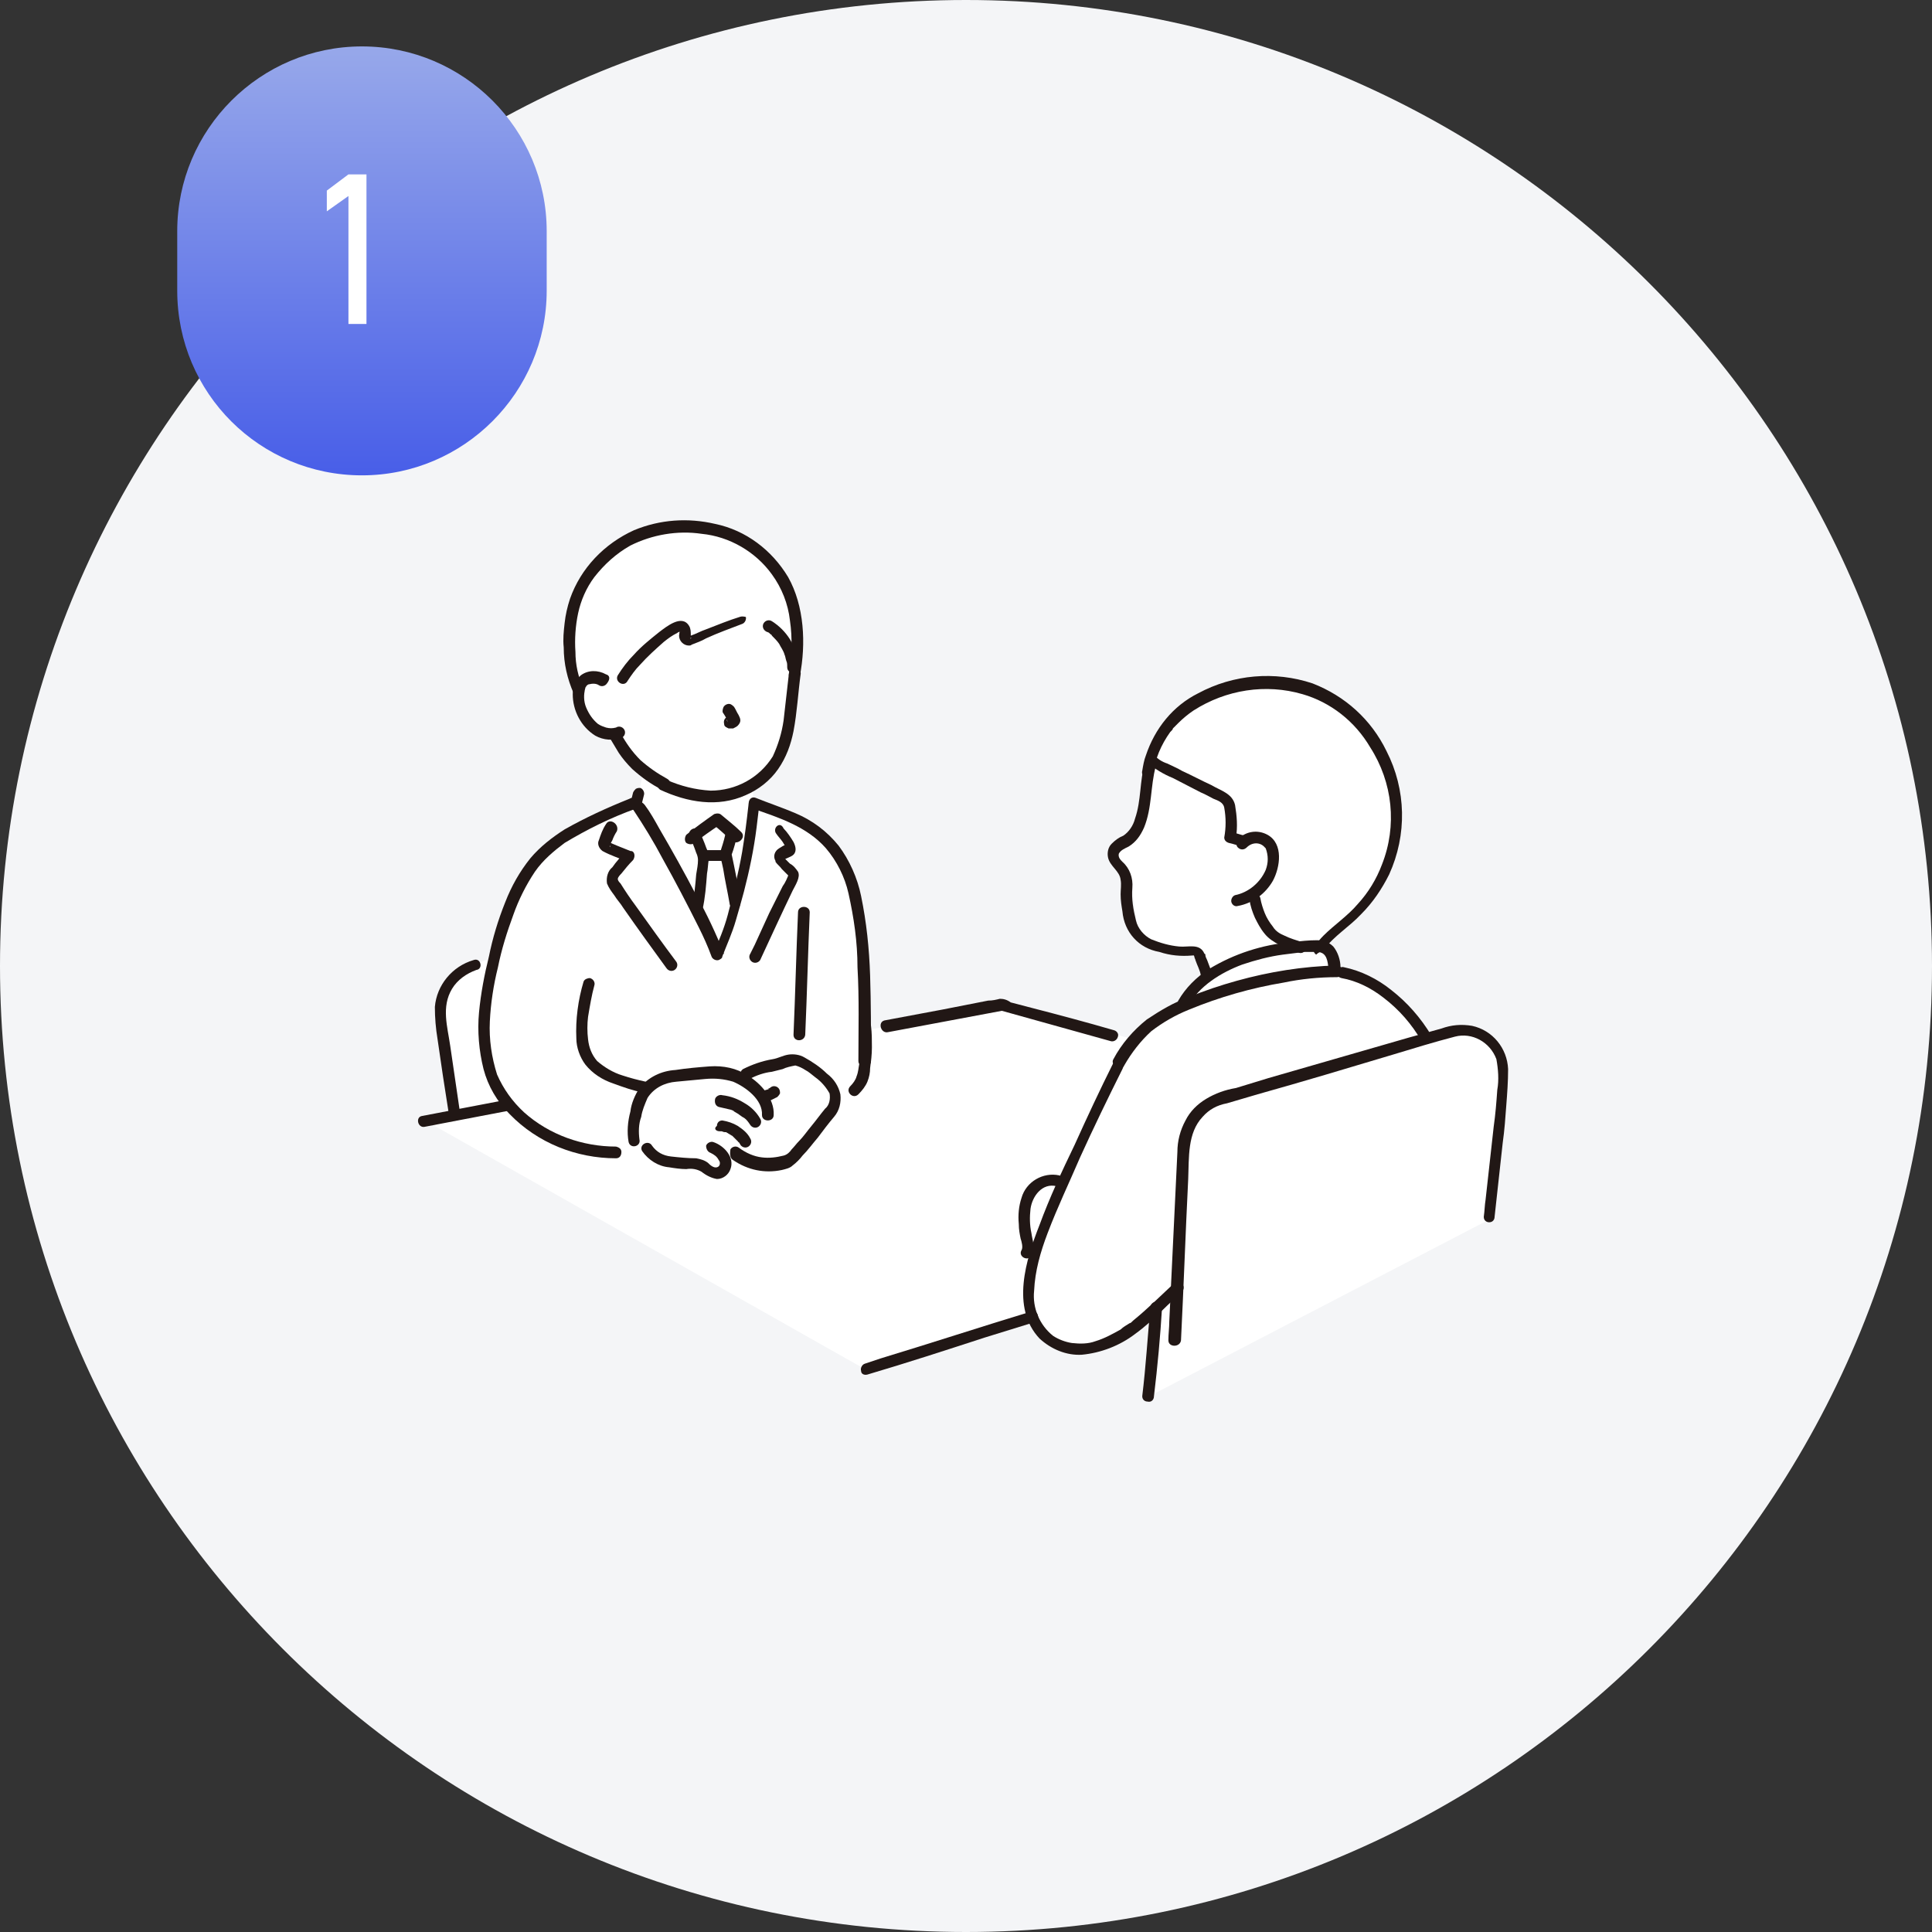
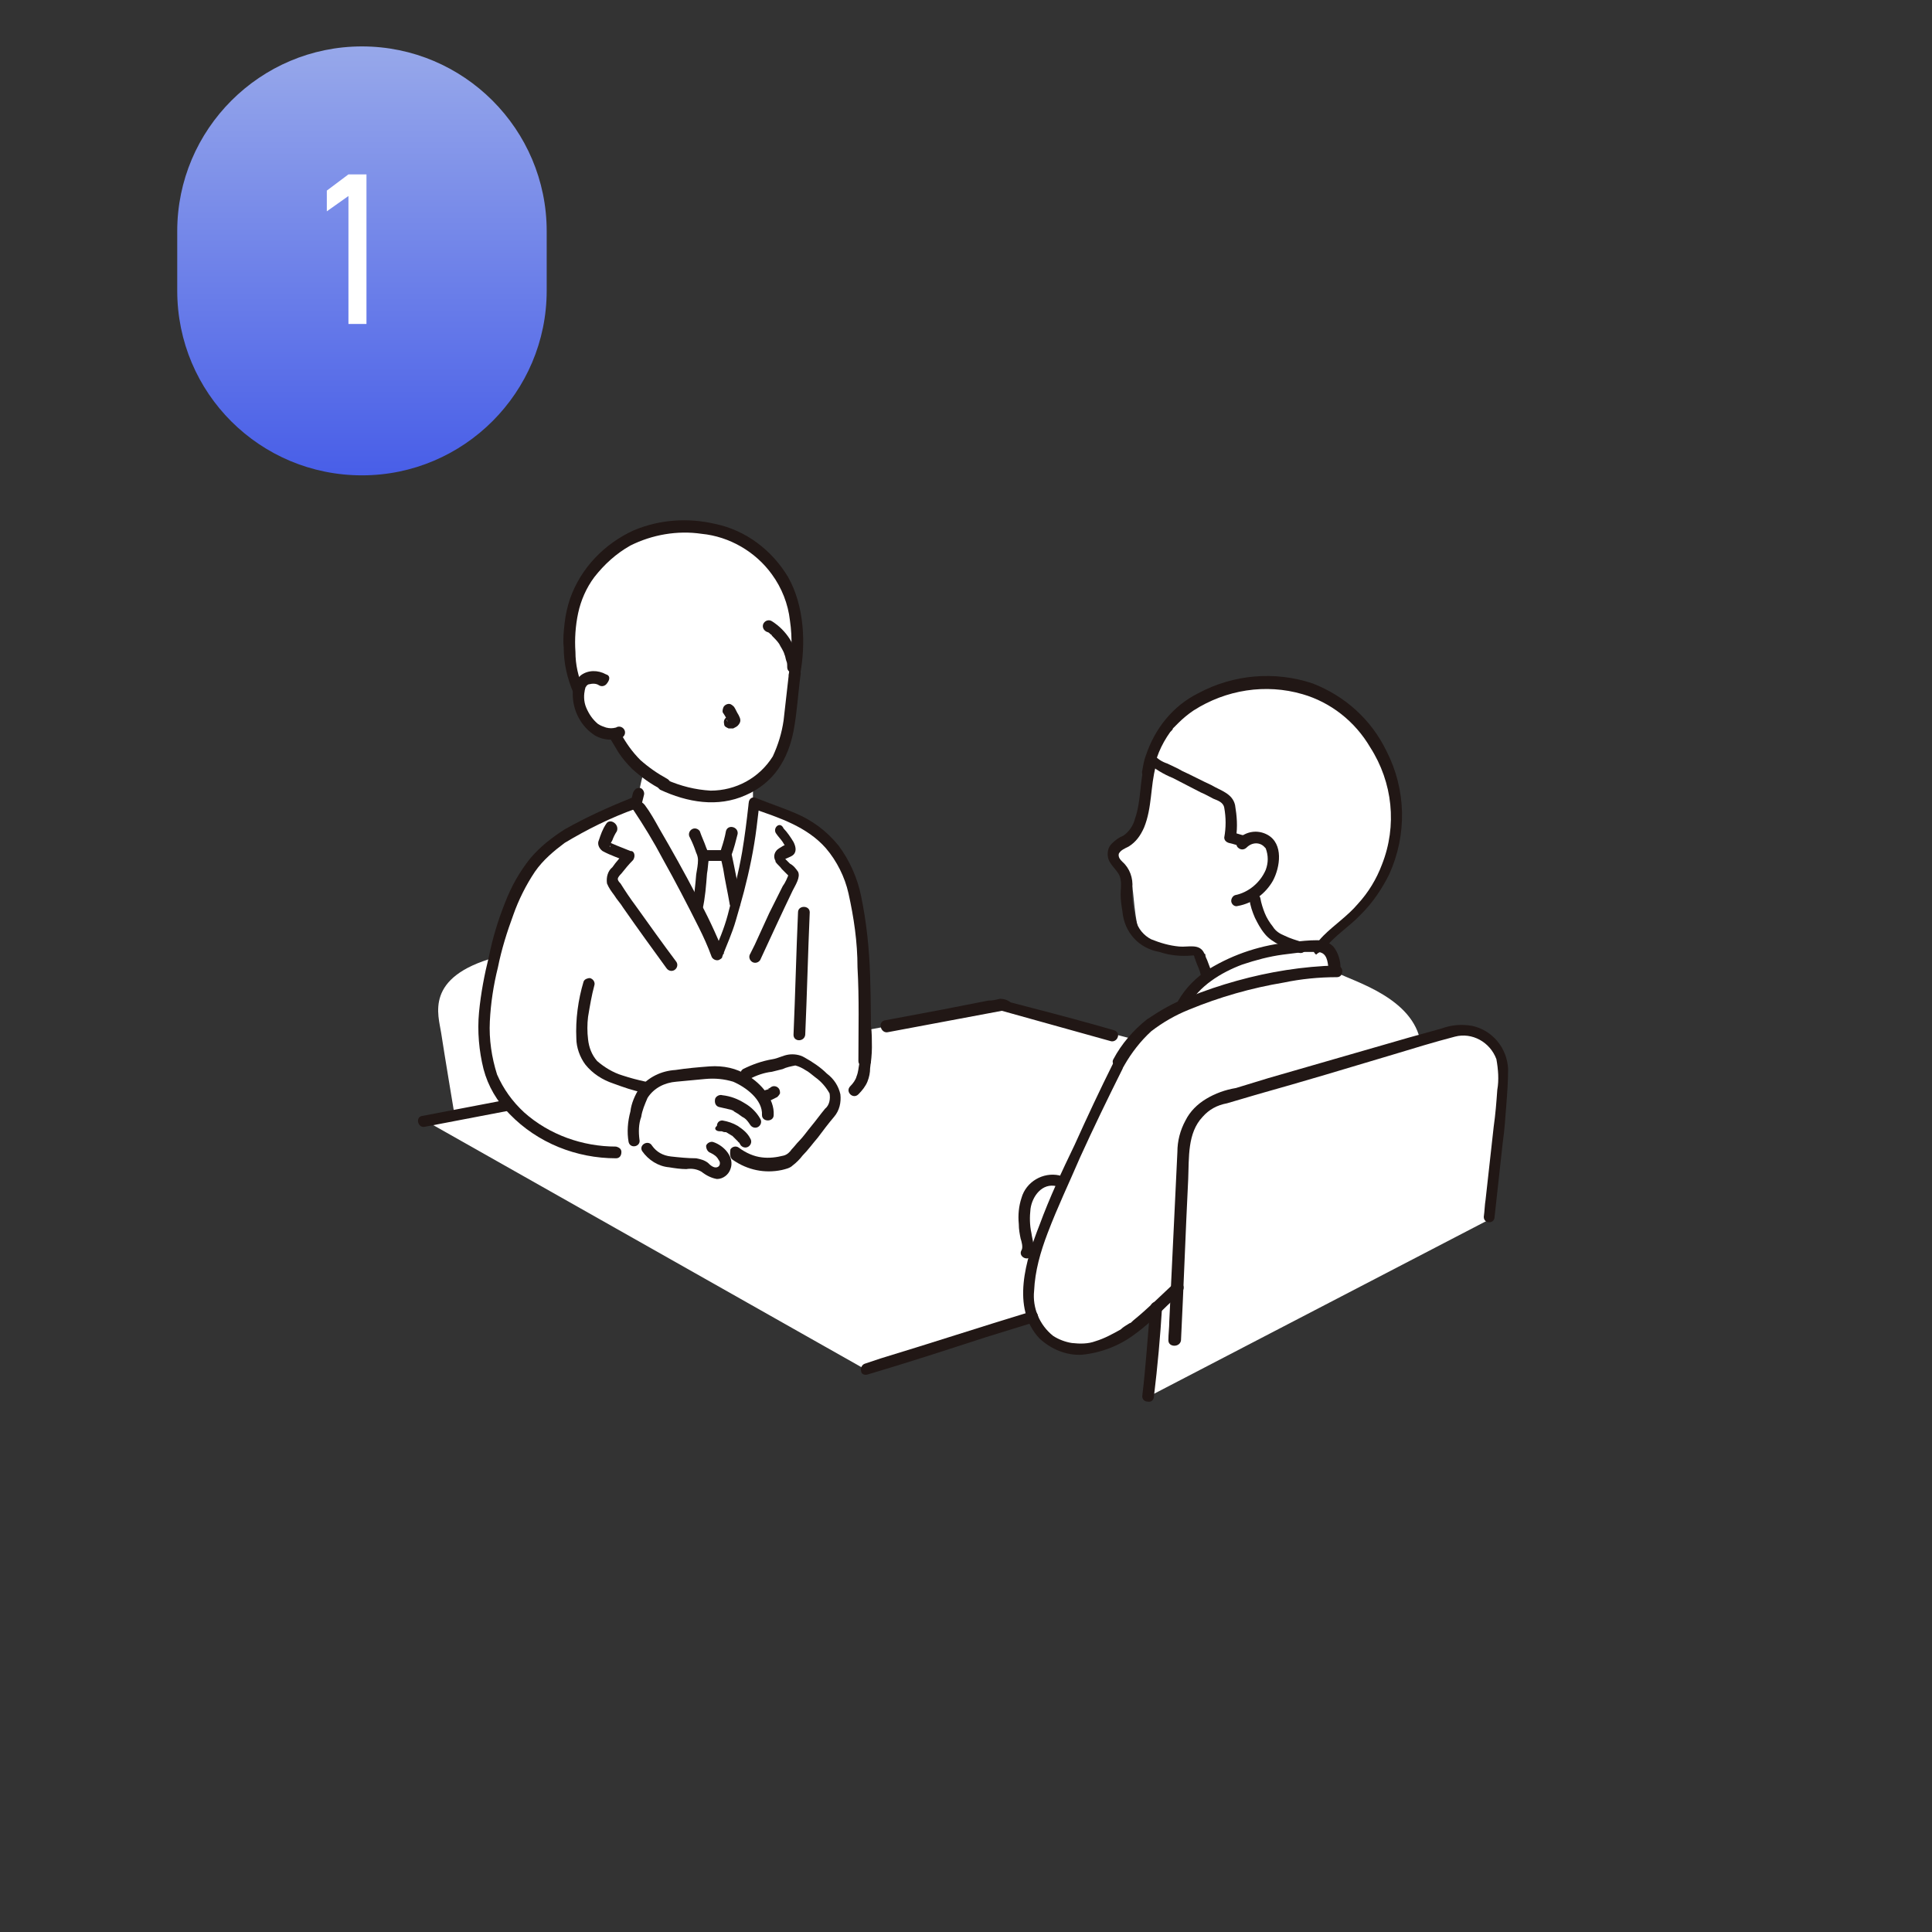
<svg xmlns="http://www.w3.org/2000/svg" version="1.1" id="レイヤー_1" x="0px" y="0px" viewBox="0 0 214.4 214.4" style="enable-background:new 0 0 214.4 214.4;" xml:space="preserve">
  <rect x="0" y="0" width="214.4" height="214.4" fill="#333333" stroke="none" />
  <style type="text/css">
	.st0{fill:#F4F5F7;}
	.st1{fill:url(#長方形_458_00000075874166485443195830000008432552501540661382_);}
	.st2{enable-background:new    ;}
	.st3{fill:#FFFFFF;}
	.st4{fill:#211715;}
</style>
  <g id="グループ_2092" transform="translate(-222.5 -2594.552)">
    <g id="グループ_1133" transform="translate(222.5 2594.552)">
-       <path id="パス_887" class="st0" d="M107.2,0c59.2,0,107.2,48,107.2,107.2s-48,107.2-107.2,107.2S0,166.4,0,107.2    C0,48,48,0,107.2,0C107.2,0,107.2,0,107.2,0z" />
      <g id="グループ_1099" transform="translate(19.668 5.151)">
        <linearGradient id="長方形_458_00000164503914072262302310000000066140087909139130_" gradientUnits="userSpaceOnUse" x1="-204.537" y1="516.148" x2="-204.537" y2="515.148" gradientTransform="matrix(41.027 0 0 -47.644 8412.049 24591.377)">
          <stop offset="0" style="stop-color:#97A8EA" />
          <stop offset="1" style="stop-color:#485EE8" />
        </linearGradient>
        <path id="長方形_458" style="fill:url(#長方形_458_00000164503914072262302310000000066140087909139130_);" d="M20.5,0     L20.5,0C31.8,0,41,9.2,41,20.5v6.6c0,11.3-9.2,20.5-20.5,20.5h0C9.2,47.6,0,38.5,0,27.1v-6.6C0,9.2,9.2,0,20.5,0z" />
        <g class="st2">
          <path class="st3" d="M21,30.8H19V16.6l-2.4,1.7V16l2.4-1.8H21V30.8z" />
        </g>
      </g>
    </g>
    <g id="グループ_2008" transform="translate(268.859 2652.391)">
      <g>
        <g id="グループ_2008-2" transform="translate(0 0)">
-           <path id="パス_1432" class="st3" d="M64.9,53.7l14.6,3.8l6-3.8c0,0-0.9-1.4,2.3-3c-0.2-0.9-0.6-1.8-1.1-2.5c0,0-4.9-0.6-6-1.5      s-1.2-5-1.4-6.1s-2.2-2.9-2-3.7s2.9-2.2,3.2-4.2S79.6,18.5,93.5,18s15.4,12.7,15,15.9s-2.8,8.9-5.3,10.5s-2.9,2.7-2.9,2.7      s1.9,1.6,1.7,3c1.9,1,8.5,2.8,9.3,7.8c3.6-1,6.2-2.4,8,0.3s-0.4,19.3-0.4,19.3L81,97.2l1.2-10.5c0,0-5.9,5.9-9.6,4.9      s-4.5-3.2-4.5-3.2l-18.3,5.8L0.8,66.5L4.1,66c0,0-1.2-7.2-1.5-9.2s-1.9-6.2,6-8.4c1.1-4.6,2.3-13.2,15.7-17      c0.3-1.9,0.8-3.7,0.8-3.7l-3.5-4.5c0,0-3.9,0.4-3.2-4.6c-1.3-1.5-2.4-8.4,1.3-13.5S30.3-0.1,33.3,1s8.5,1,8.8,13.9      S37.2,29,37.2,29v1.8c0,0,7.7,1.6,10.1,7.7s2.9,17.9,2.9,17.9L64.9,53.7z" />
+           <path id="パス_1432" class="st3" d="M64.9,53.7l14.6,3.8l6-3.8c0,0-0.9-1.4,2.3-3c-0.2-0.9-0.6-1.8-1.1-2.5c0,0-4.9-0.6-6-1.5      s-1.2-5-1.4-6.1s-2.2-2.9-2-3.7s2.9-2.2,3.2-4.2S79.6,18.5,93.5,18s15.4,12.7,15,15.9s-2.8,8.9-5.3,10.5s-2.9,2.7-2.9,2.7      s1.9,1.6,1.7,3c1.9,1,8.5,2.8,9.3,7.8c3.6-1,6.2-2.4,8,0.3s-0.4,19.3-0.4,19.3L81,97.2l1.2-10.5c0,0-5.9,5.9-9.6,4.9      s-4.5-3.2-4.5-3.2l-18.3,5.8L0.8,66.5L4.1,66c0,0-1.2-7.2-1.5-9.2s-1.9-6.2,6-8.4c1.1-4.6,2.3-13.2,15.7-17      c0.3-1.9,0.8-3.7,0.8-3.7l-3.5-4.5c0,0-3.9,0.4-3.2-4.6c-1.3-1.5-2.4-8.4,1.3-13.5S30.3-0.1,33.3,1s8.5,1,8.8,13.9      S37.2,29,37.2,29v1.8c0,0,7.7,1.6,10.1,7.7s2.9,17.9,2.9,17.9L64.9,53.7" />
          <path id="パス_1433" class="st4" d="M88.2,50.3c-0.2-0.5-0.4-1.1-0.6-1.6c-0.1-0.2-0.2-0.4-0.2-0.6c0,0,0-0.1-0.1-0.1      c-0.1-0.1,0.1,0.2,0,0c-0.5-1.2-1.8-0.7-2.8-0.8c-1.1-0.1-2.1-0.4-3.1-0.8c-0.8-0.4-1.5-1.2-1.7-2.1c-0.3-1.2-0.5-2.4-0.4-3.6      c0.1-1.1-0.3-2.2-1.1-2.9c-0.2-0.2-0.5-0.5-0.4-0.9c0.2-0.4,0.7-0.6,1.1-0.8c0.8-0.5,1.3-1.2,1.7-2.1c0.9-2.2,0.7-4.6,1.3-6.8      c0.1-0.3-0.1-0.7-0.5-0.8c-0.3-0.1-0.6,0.1-0.7,0.4c-0.6,2-0.4,4.2-1.1,6.2c-0.2,0.8-0.7,1.5-1.3,1.9c-0.5,0.2-0.9,0.5-1.3,0.9      c-0.4,0.4-0.5,1-0.4,1.5c0.2,1,1.3,1.5,1.4,2.5c0.1,0.5,0,1.1,0,1.6c0,0.7,0.1,1.3,0.2,1.9c0.2,2.3,1.8,4.1,4.1,4.5      c1.2,0.4,2.4,0.5,3.6,0.4c0.3,0,0.2-0.1,0.3,0.2c0,0.1,0.1,0.2,0.1,0.3c0.2,0.6,0.5,1.1,0.6,1.7C87.2,51.4,88.4,51.1,88.2,50.3      L88.2,50.3z" />
          <path id="パス_1434" class="st4" d="M100.6,47.5c1.1-1.5,2.8-2.5,4.1-3.9c1.3-1.3,2.3-2.8,3.1-4.4c2-4.4,1.9-9.4-0.3-13.7      c-1.7-3.5-4.6-6.1-8.2-7.5c-4.2-1.4-8.8-1-12.7,1.1c-2.8,1.4-4.8,3.9-5.8,6.9c-0.2,0.5-0.3,1.1-0.4,1.7      c-0.1,0.3,0.1,0.7,0.4,0.8c0.3,0.1,0.7-0.1,0.8-0.4c0.2-1.7,0.9-3.3,1.9-4.7c0.1-0.1,0,0,0.1-0.1c0.1-0.1,0.2-0.2,0.2-0.3      c0.2-0.2,0.4-0.4,0.6-0.6c0.5-0.5,1.1-1,1.7-1.4c3.6-2.3,8-3,12.1-1.8c3.1,0.9,5.8,3,7.5,5.9c2.5,3.9,3,8.7,1.3,13      c-0.6,1.6-1.5,3.1-2.7,4.4c-1.1,1.3-2.6,2.3-3.8,3.5c-0.4,0.4-0.7,0.8-1,1.2c-0.2,0.3-0.1,0.7,0.2,0.9      C100,47.8,100.4,47.7,100.6,47.5L100.6,47.5z" />
          <path id="パス_1435" class="st4" d="M92,36.2c0.6-0.6,1.5-0.6,2,0c0,0,0.1,0.1,0.1,0.1c0.3,0.8,0.3,1.6,0,2.4      c-0.6,1.4-1.9,2.5-3.4,2.8c-0.3,0.1-0.5,0.5-0.4,0.8c0.1,0.3,0.4,0.5,0.7,0.4c1.7-0.3,3.1-1.4,3.9-2.8c0.8-1.5,1.2-4.1-0.6-5.1      c-1.1-0.6-2.4-0.4-3.3,0.5c-0.2,0.3-0.2,0.7,0,0.9C91.3,36.5,91.7,36.5,92,36.2L92,36.2z" />
          <path id="パス_1436" class="st4" d="M92.3,42c0.1,0.7,0.3,1.3,0.6,2c0.3,0.6,0.6,1.2,1.1,1.8c0.4,0.5,1,0.9,1.6,1.2      c0.7,0.3,1.4,0.6,2.2,0.9c0.8,0.2,1.1-1,0.3-1.2c-0.6-0.2-1.3-0.4-1.9-0.7c-0.5-0.2-1-0.5-1.3-1c-0.4-0.5-0.7-1-0.9-1.5      c-0.2-0.5-0.4-1.1-0.5-1.7c-0.1-0.3-0.4-0.5-0.8-0.4C92.4,41.3,92.2,41.7,92.3,42L92.3,42z" />
          <path id="パス_1437" class="st4" d="M81,26.8c0.8,0.7,1.8,1.3,2.8,1.7c1,0.5,2.1,1.1,3.1,1.6c0.5,0.2,1,0.5,1.4,0.7      c0.5,0.2,1.1,0.4,1.2,1c0.2,1.1,0.2,2.2,0,3.3c0,0.3,0.2,0.5,0.5,0.6c0.5,0.1,1,0.3,1.5,0.4c0.8,0.2,1.1-1.1,0.3-1.2      c-0.5-0.1-1-0.3-1.5-0.4l0.5,0.6c0.2-1.2,0.1-2.4-0.1-3.6c-0.3-1.3-1.6-1.6-2.6-2.2c-1.1-0.5-2.2-1.1-3.3-1.6      c-0.5-0.3-1-0.5-1.6-0.8c-0.6-0.2-1.1-0.5-1.5-1C81.4,25.3,80.5,26.2,81,26.8L81,26.8z" />
          <path id="パス_1438" class="st4" d="M24.8,31.6c0.1-0.4,0.2-0.8,0.3-1.2c0.1-0.3-0.1-0.7-0.4-0.8c-0.2,0-0.3,0-0.5,0.1      c-0.1,0.1-0.2,0.2-0.3,0.4c-0.1,0.4-0.2,0.8-0.3,1.2c0,0.2,0,0.3,0.1,0.5c0.2,0.3,0.6,0.4,0.9,0.2      C24.6,31.9,24.7,31.7,24.8,31.6L24.8,31.6z" />
          <path id="パス_1439" class="st4" d="M49.9,94.7c4.4-1.3,8.7-2.7,13-4.1l5.5-1.7c0.8-0.2,0.4-1.5-0.3-1.2      c-5.6,1.7-11.1,3.5-16.7,5.2c-0.6,0.2-1.2,0.4-1.8,0.6c-0.3,0.1-0.5,0.5-0.4,0.8C49.2,94.6,49.5,94.8,49.9,94.7" />
          <path id="パス_1440" class="st4" d="M81.7,97.1c0.4-3.3,0.7-6.6,0.9-9.9c0.1-0.8-1.2-0.8-1.3,0c-0.3,3.3-0.5,6.6-0.9,9.9      c0,0.4,0.3,0.6,0.6,0.6C81.4,97.8,81.7,97.5,81.7,97.1" />
-           <path id="パス_1441" class="st4" d="M102.5,50.7c1.7,0.3,3.3,1.1,4.7,2.2c1.7,1.3,3.1,2.9,4.2,4.8c0.4,0.7,1.5,0.1,1.1-0.6      c-1.2-2-2.7-3.7-4.5-5.1c-1.5-1.2-3.3-2.1-5.2-2.5c-0.3-0.1-0.7,0.1-0.8,0.4C101.9,50.3,102.1,50.6,102.5,50.7L102.5,50.7z" />
          <path id="パス_1442" class="st4" d="M102.4,49.5c0-0.8-0.3-1.7-0.8-2.3c-0.5-0.5-1.1-0.7-1.8-0.7c-0.9,0-1.8,0.1-2.8,0.2      c-3.3,0.3-6.4,1.3-9.2,3c-1.4,0.9-2.6,2.1-3.4,3.5c-0.4,0.7,0.7,1.4,1.1,0.6c1.2-2.2,3.6-3.7,6-4.6c1.5-0.5,3-0.9,4.5-1.1      c0.8-0.1,1.6-0.2,2.4-0.3c0.4,0,0.8,0,1.1,0c0.3,0,0.6,0,0.8,0.1c0.7,0.3,0.7,1.3,0.8,2C101.3,50.6,102.6,50.3,102.4,49.5      L102.4,49.5z" />
          <path id="パス_1443" class="st4" d="M84.7,90.9c0.3-6,0.5-11.9,0.8-17.9c0.1-2.4-0.1-5.1,1.6-6.9c0.7-0.8,1.6-1.3,2.7-1.5      l3.4-1c5-1.4,10-2.9,15-4.4c2.3-0.7,4.6-1.4,6.9-2c1.9-0.5,3.9,0.6,4.6,2.5c0.2,1.1,0.3,2.3,0.1,3.4c-0.1,1.4-0.2,2.7-0.4,4.1      c-0.3,2.7-0.6,5.4-0.9,8.1c-0.1,0.6-0.1,1.2-0.2,1.9c0,0.4,0.3,0.6,0.6,0.6c0.4,0,0.6-0.3,0.6-0.6c0.3-2.8,0.6-5.5,0.9-8.2      c0.2-1.4,0.3-2.8,0.4-4.2c0.1-1.3,0.2-2.6,0.2-4c-0.1-2.3-1.7-4.3-4-4.8c-1.2-0.2-2.3-0.1-3.4,0.3l-3.6,1      c-5.2,1.5-10.4,3-15.6,4.5l-3.6,1.1c-1.2,0.2-2.3,0.6-3.3,1.2c-1,0.6-1.8,1.4-2.3,2.4c-0.6,1.1-0.9,2.3-0.9,3.5      c-0.3,6.3-0.6,12.5-0.9,18.8c0,0.7-0.1,1.4-0.1,2.1C83.3,91.7,84.6,91.7,84.7,90.9L84.7,90.9z" />
          <path id="パス_1444" class="st4" d="M77.2,60.1c-1.5,3-2.9,6-4.3,9.1c-1.4,2.9-2.8,5.9-3.9,8.9c-1.5,3.8-3.2,9.2,0,12.6      c1.3,1.2,3,1.9,4.7,1.8c2.1-0.2,4.2-1,5.9-2.3c1.1-0.8,2.1-1.7,3.1-2.7c0.7-0.7,1.4-1.3,2.1-2c0.6-0.6-0.3-1.5-0.9-0.9      c-1.5,1.4-2.9,2.8-4.5,4.1c-0.2,0.2-0.3,0.3-0.4,0.3c-0.3,0.2-0.7,0.4-1,0.7c-0.9,0.5-1.8,1-2.8,1.3c-0.8,0.3-1.7,0.3-2.6,0.2      c-0.7-0.1-1.5-0.4-2.1-0.8c-1.5-1.2-2.3-3.1-2.1-5c0.1-2.2,0.7-4.3,1.5-6.4c1.1-2.9,2.4-5.6,3.6-8.4c1.5-3.3,3.1-6.6,4.7-9.8      C78.6,60.1,77.5,59.4,77.2,60.1L77.2,60.1z" />
          <path id="パス_1445" class="st4" d="M71.2,72.6c-1.8-0.4-3.7,0.7-4.2,2.5C66.7,76,66.6,77,66.7,78c0,0.6,0.1,1.1,0.2,1.6      c0.1,0.3,0.3,1,0.1,1.3c-0.4,0.7,0.7,1.3,1.1,0.6c0.5-0.8,0.1-1.7,0-2.5c-0.2-0.9-0.2-1.8-0.1-2.7c0.2-1.4,1.3-2.9,2.9-2.5      c0.3,0.1,0.7-0.1,0.8-0.5C71.7,73,71.5,72.7,71.2,72.6L71.2,72.6z" />
          <path id="パス_1446" class="st4" d="M78.4,60.4c0.8-1.4,1.8-2.7,3-3.8c1.3-1,2.7-1.8,4.2-2.4c3.4-1.4,6.9-2.4,10.5-3      c1.9-0.4,3.9-0.6,5.9-0.6c0.4,0,0.6-0.3,0.6-0.7c0-0.3-0.3-0.6-0.6-0.6c-3.8,0.1-7.5,0.7-11.1,1.7c-1.8,0.5-3.6,1.1-5.3,1.8      c-1.7,0.6-3.2,1.5-4.7,2.5c-1.5,1.2-2.8,2.7-3.7,4.4c-0.2,0.3,0,0.7,0.3,0.9C77.9,60.8,78.3,60.7,78.4,60.4L78.4,60.4z" />
          <path id="パス_1447" class="st4" d="M52.2,56.7L65,54.3h-0.3l12.2,3.4c0.3,0.1,0.7-0.1,0.8-0.5c0.1-0.3-0.1-0.6-0.4-0.7      c-3.1-0.9-6.1-1.7-9.2-2.5l-2.3-0.6C65.4,53.1,65,53,64.6,53c-0.4,0.1-0.8,0.2-1.3,0.2l-5.1,1l-6.4,1.2      C51,55.6,51.4,56.9,52.2,56.7L52.2,56.7z" />
          <path id="パス_1448" class="st4" d="M0.8,67.2l9.4-1.8c0.8-0.2,0.5-1.4-0.3-1.2c-3.1,0.6-6.3,1.2-9.4,1.8      C-0.3,66.1,0,67.4,0.8,67.2z" />
-           <path id="パス_1449" class="st4" d="M6.2,48.7c-2.4,0.7-4.1,2.8-4.3,5.2c0,1.2,0.1,2.4,0.3,3.6c0.2,1.4,0.4,2.7,0.6,4.1      l0.7,4.5c0.1,0.3,0.4,0.5,0.8,0.4c0.3-0.1,0.5-0.4,0.4-0.8l-1.1-7.5c-0.3-2.1-1-4.3,0.2-6.3c0.6-1,1.6-1.7,2.7-2.1      C7.3,49.7,7,48.4,6.2,48.7L6.2,48.7z" />
          <path id="パス_1450" class="st4" d="M35,70.9c1.6,1.1,3.5,1.5,5.4,1.1c0.4-0.1,0.9-0.2,1.2-0.5c0.4-0.3,0.8-0.7,1.1-1.1      c0.6-0.6,1.1-1.3,1.7-2c0.6-0.8,1.2-1.6,1.8-2.3c0.6-0.7,0.8-1.6,0.7-2.5c-0.2-0.9-0.7-1.7-1.5-2.3c-0.7-0.7-1.6-1.3-2.5-1.8      c-0.5-0.3-1.2-0.4-1.8-0.3c-0.6,0.1-1.1,0.4-1.7,0.5c-1.2,0.2-2.3,0.6-3.3,1.1c-0.3,0.2-0.4,0.6-0.2,0.9s0.6,0.4,0.9,0.2l0,0      c0.8-0.4,1.6-0.7,2.5-0.8c0.4-0.1,0.8-0.2,1.2-0.3c0.4-0.2,0.9-0.3,1.4-0.4c0.4,0.1,0.8,0.3,1.1,0.5c0.4,0.2,0.7,0.5,1.1,0.8      c0.7,0.5,1.2,1.1,1.6,1.8c0.1,0.6,0,1.3-0.5,1.7c-0.5,0.6-1,1.3-1.5,1.9c-0.5,0.6-0.9,1.2-1.4,1.7c-0.3,0.3-0.5,0.6-0.8,0.9      c-0.2,0.3-0.5,0.6-0.9,0.7c-0.8,0.2-1.6,0.3-2.4,0.2c-0.9-0.1-1.8-0.5-2.6-1.1c-0.3-0.2-0.7-0.1-0.9,0.2      C34.6,70.4,34.7,70.7,35,70.9L35,70.9z" />
          <path id="パス_1451" class="st4" d="M38.7,64.4c0.2,0,0.4-0.1,0.6-0.2c0.2-0.1,0.4-0.2,0.6-0.3c0.1-0.1,0.2-0.2,0.3-0.4      c0-0.2,0-0.3-0.1-0.5c-0.2-0.3-0.6-0.4-0.9-0.2c0,0,0,0,0,0c-0.1,0.1-0.3,0.2-0.4,0.2L39,63c-0.2,0.1-0.4,0.1-0.6,0.2      c-0.3,0.1-0.5,0.4-0.4,0.8c0,0.2,0.1,0.3,0.3,0.4C38.4,64.4,38.6,64.5,38.7,64.4L38.7,64.4z" />
          <path id="パス_1452" class="st4" d="M18.4,51.1c-0.6,2-0.9,4.2-0.8,6.3c0,1,0.4,2.1,1,2.9c0.8,1,1.9,1.7,3.1,2.1      c1.1,0.4,2.2,0.8,3.3,1c0.8,0.2,1.1-1.1,0.3-1.2c-0.9-0.2-1.7-0.4-2.6-0.7c-1-0.3-2-0.9-2.8-1.6c-0.6-0.7-0.9-1.5-1-2.4      c-0.1-0.8-0.1-1.7,0-2.5c0.2-1.2,0.4-2.4,0.7-3.5c0.1-0.3-0.1-0.7-0.5-0.8C18.9,50.7,18.5,50.8,18.4,51.1L18.4,51.1z" />
          <path id="パス_1453" class="st4" d="M22,69.4c-3.7,0-7.4-1.3-10.2-3.8c-1.3-1.2-2.3-2.6-3-4.2c-0.6-1.9-0.9-3.9-0.8-5.9      c0.1-2,0.4-4,0.9-6c0.4-2,1-3.9,1.7-5.8c0.6-1.7,1.4-3.3,2.4-4.8c0.9-1.3,2.1-2.3,3.3-3.2c2.5-1.5,5.1-2.8,7.9-3.8      c0.3-0.2,0.4-0.6,0.2-0.9c-0.2-0.3-0.6-0.4-0.9-0.2c-2.5,1-4.9,2.1-7.2,3.4c-1.4,0.9-2.7,1.9-3.8,3.2c-1.2,1.5-2.1,3.1-2.8,4.9      c-0.8,2-1.4,4-1.8,6c-0.5,2-0.9,4.1-1.1,6.2c-0.2,2.1,0,4.3,0.5,6.3c0.5,1.9,1.5,3.6,2.9,5c3.1,3.2,7.4,4.9,11.8,4.9      c0.4,0,0.6-0.3,0.6-0.7C22.6,69.7,22.4,69.5,22,69.4L22,69.4z" />
          <path id="パス_1454" class="st4" d="M50.3,59.9c0-3.2,0-6.4-0.1-9.5c-0.1-3-0.4-5.9-1-8.8c-0.4-2-1.3-4-2.5-5.6      c-1.3-1.6-2.9-2.8-4.8-3.6c-1.4-0.6-2.9-1.1-4.4-1.7c-0.8-0.3-1.1,1-0.3,1.2c2.9,1,6,2,8.1,4.4c1.2,1.4,2.1,3.2,2.5,5      c0.6,2.7,1,5.4,1,8.2c0.2,3.5,0.1,6.9,0.1,10.4c0,0.4,0.3,0.6,0.7,0.6C50,60.5,50.3,60.3,50.3,59.9L50.3,59.9z" />
          <path id="パス_1455" class="st4" d="M42.2,43.4c-0.2,4.5-0.3,9-0.5,13.6c0,0.8,1.2,0.8,1.3,0c0.2-4.5,0.3-9,0.5-13.6      C43.5,42.6,42.2,42.6,42.2,43.4" />
          <path id="パス_1456" class="st4" d="M18.4,18.6c-0.6-1.3-0.9-2.7-0.9-4.1c-0.1-1.4,0-2.9,0.3-4.3c0.3-1.4,0.9-2.8,1.8-4      c1.1-1.4,2.4-2.6,4-3.5C26,1.5,28.8,1,31.5,1.4c3.1,0.3,6,2,7.8,4.5c1.1,1.5,1.8,3.3,2,5.1c0.3,2,0.2,4-0.1,5.9      c-0.2,0.8,1.1,1.1,1.2,0.3c0.7-3.6,0.5-7.8-1.3-11c-1.8-3-4.7-5.2-8.1-5.9c-3-0.7-6.1-0.5-9,0.7c-3.3,1.5-5.9,4.2-7.1,7.6      c-0.3,0.9-0.5,1.8-0.6,2.7c-0.1,0.9-0.2,1.8-0.1,2.7c0,1.8,0.4,3.5,1.1,5.1C17.7,20,18.8,19.4,18.4,18.6" />
          <path id="パス_1457" class="st4" d="M42.4,16.3c-0.1-1.1-0.5-2.2-1.1-3.2c-0.5-0.8-1.2-1.5-2-2c-0.3-0.2-0.7-0.1-0.9,0.2      c-0.2,0.3-0.1,0.7,0.2,0.9c0.1,0.1,0.3,0.1,0.4,0.2c0,0,0.1,0.1,0.1,0.1c-0.1-0.1,0,0,0,0c0.1,0.1,0.2,0.1,0.2,0.2      c0.3,0.3,0.6,0.6,0.8,0.9c0.2,0.4,0.5,0.8,0.6,1.2c0.1,0.2,0.1,0.4,0.2,0.7c0.1,0.2,0.1,0.4,0.1,0.7c0,0.4,0.3,0.6,0.6,0.6      C42.1,16.9,42.4,16.7,42.4,16.3L42.4,16.3z" />
-           <path id="パス_1458" class="st4" d="M35.8,10.6C34.5,11,33.3,11.5,32,12c-0.6,0.2-1.1,0.5-1.7,0.7c-0.1,0-0.1,0-0.2,0.1      c0,0,0.4,0.2,0.2,0.2c0,0-0.1,0.2,0-0.1c0-0.1,0-0.2,0-0.3c0-0.3,0-0.7-0.2-1c-0.8-1.3-2.5,0.1-3.3,0.7c-1,0.8-2,1.6-2.8,2.5      c-0.7,0.7-1.3,1.5-1.8,2.3c-0.4,0.7,0.7,1.4,1.1,0.6c0.4-0.6,0.8-1.2,1.4-1.8c0.8-0.9,1.7-1.7,2.6-2.5c0.5-0.4,0.9-0.7,1.5-1      c0.1-0.1,0.2-0.1,0.4-0.2c0,0,0.1,0,0.1-0.1c0.1-0.1-0.2-0.1-0.2-0.1c0,0-0.1,0.6-0.1,0.7c0,0.6,0.5,1.1,1.1,1.1      c0.1,0,0.2,0,0.3-0.1c0.5-0.2,1.1-0.4,1.6-0.7c1.3-0.6,2.7-1.1,4-1.6c0.3-0.1,0.5-0.5,0.4-0.8C36.5,10.7,36.2,10.5,35.8,10.6      L35.8,10.6z" />
          <path id="パス_1459" class="st4" d="M49.1,55.9c0.1,1.4,0.1,2.9-0.1,4.3c-0.1,0.5-0.1,0.9-0.3,1.4c-0.1,0.4-0.4,0.8-0.7,1.1      c-0.6,0.6,0.3,1.5,0.9,0.9c0.4-0.4,0.8-0.9,1-1.4c0.2-0.5,0.3-1,0.3-1.5c0.1-0.8,0.2-1.5,0.2-2.3c0-0.8,0-1.6-0.1-2.4      S49,55.1,49.1,55.9L49.1,55.9z" />
          <path id="パス_1460" class="st4" d="M32.5,70.1c0.4,0.2,0.7,0.4,0.9,0.8c0.2,0.2,0.2,0.7-0.2,0.8s-0.8-0.3-1-0.5      c-0.4-0.3-0.8-0.4-1.3-0.5c-0.9,0-1.9-0.1-2.8-0.2c-0.9-0.1-1.6-0.5-2.1-1.2c-0.4-0.7-1.5-0.1-1.1,0.6c0.7,1,1.8,1.7,3,1.8      c0.6,0.1,1.3,0.2,1.9,0.2c0.6-0.1,1.2,0,1.7,0.3c0.5,0.4,1.1,0.7,1.7,0.8c0.7,0,1.3-0.5,1.5-1.1c0.5-1.3-0.7-2.6-1.9-3      c-0.3-0.1-0.7,0.1-0.8,0.4C32,69.7,32.2,70,32.5,70.1L32.5,70.1z" />
          <path id="パス_1461" class="st4" d="M39.5,65.9c0.1-1.8-1.4-3.5-2.9-4.4c-1.2-0.8-2.7-1.1-4.2-1c-1.3,0.1-2.5,0.2-3.8,0.4      c-1.6,0.1-3,0.8-4,2c-0.5,0.8-0.9,1.7-1,2.6c-0.3,1.1-0.4,2.3-0.2,3.4c0.2,0.8,1.4,0.5,1.2-0.3c-0.1-0.8-0.1-1.7,0.2-2.5      c0.1-0.7,0.4-1.4,0.7-2.1c0.7-1.1,1.9-1.7,3.2-1.8c1-0.1,2.2-0.2,3.2-0.3c1.1-0.1,2.1,0,3.1,0.3c1.4,0.6,3.3,2,3.2,3.7      C38.2,66.7,39.5,66.7,39.5,65.9L39.5,65.9z" />
          <path id="パス_1462" class="st4" d="M33.4,65c0.4,0.1,0.9,0.2,1.3,0.3c0.1,0,0.2,0.1,0.3,0.1c0,0,0.1,0.1,0,0l0.1,0.1      c0.2,0.1,0.3,0.2,0.5,0.3c0.1,0.1,0.3,0.2,0.4,0.3c0,0,0.1,0.1,0,0s0,0,0,0c0.1,0,0.1,0.1,0.2,0.1c0.3,0.2,0.5,0.5,0.7,0.8      c0.2,0.3,0.6,0.4,0.9,0.2c0.3-0.2,0.4-0.6,0.2-0.9c0,0,0,0,0,0c-0.4-0.7-1-1.3-1.7-1.7c-0.8-0.5-1.6-0.8-2.5-0.9      c-0.3-0.1-0.7,0.1-0.8,0.4C32.9,64.6,33.1,64.9,33.4,65L33.4,65z" />
          <path id="パス_1463" class="st4" d="M33.5,67.7L33.5,67.7C33.6,67.7,33.5,67.7,33.5,67.7c0.1,0,0.1,0,0.2,0      c0.1,0,0.2,0.1,0.4,0.1l0.1,0c0.1,0-0.1,0,0,0c0.1,0,0.1,0.1,0.2,0.1c0.1,0.1,0.2,0.1,0.3,0.2c0.1,0,0.1,0.1,0.2,0.1l0.1,0.1      c0.1,0.1,0,0,0,0c0.1,0.1,0.2,0.2,0.3,0.3c0.1,0.1,0.2,0.2,0.3,0.3c0,0.1-0.1-0.1,0,0l0.1,0.1c0,0.1,0.1,0.1,0.1,0.2      c0.2,0.3,0.6,0.4,0.9,0.2c0.3-0.2,0.4-0.6,0.2-0.9c0,0,0,0,0,0c-0.3-0.6-0.8-1-1.4-1.4c-0.5-0.3-1.1-0.5-1.7-0.6      c-0.4,0-0.6,0.3-0.6,0.6C32.8,67.4,33.1,67.7,33.5,67.7L33.5,67.7z" />
          <path id="パス_1464" class="st4" d="M33.9,21.3c0.2,0.3,0.4,0.6,0.5,1l-0.1-0.2c0,0,0,0.1,0,0.1l0-0.2c0,0,0,0,0,0.1l0-0.2      c0,0,0,0,0,0.1l0.1-0.2c0,0,0,0,0,0l0.1-0.1c0,0-0.1,0.1-0.1,0.1l0.1-0.1c0,0-0.1,0-0.1,0.1l0.2-0.1c0,0-0.1,0-0.1,0l0.2,0      c-0.1,0-0.2,0-0.3,0c-0.3,0.1-0.5,0.4-0.4,0.8c0,0.2,0.1,0.3,0.3,0.4l0.2,0.1c0.1,0,0.2,0,0.3,0h0l-0.2,0c0.1,0,0.2,0,0.4,0      c0.2-0.1,0.4-0.2,0.5-0.3c0.2-0.2,0.3-0.4,0.3-0.6c0-0.2-0.1-0.4-0.2-0.6c-0.2-0.3-0.3-0.6-0.5-0.9c-0.1-0.1-0.2-0.2-0.4-0.3      c-0.3-0.1-0.7,0.1-0.8,0.4C33.8,21,33.8,21.2,33.9,21.3L33.9,21.3z" />
          <path id="パス_1465" class="st4" d="M20.9,17c-0.9-0.5-2-0.5-2.8,0.1c-0.6,0.5-0.9,1.3-0.9,2.1c0,1.8,0.9,3.6,2.5,4.6      c0.9,0.5,2,0.6,3,0.2c0.3-0.2,0.4-0.6,0.2-0.9c-0.2-0.3-0.6-0.4-0.9-0.2c-0.4,0.1-0.7,0.1-1.1,0c-0.3-0.1-0.6-0.2-0.9-0.4      c-0.6-0.5-1-1.1-1.3-1.8c-0.3-0.7-0.3-1.5-0.1-2.2c0-0.1,0.1-0.1,0.1-0.2c-0.1,0.1,0,0,0,0c0.1-0.1,0.2-0.2,0.3-0.2      c0.4-0.1,0.8-0.1,1.1,0.1c0.3,0.2,0.7,0.1,0.9-0.2C21.4,17.5,21.3,17.1,20.9,17C21,17,21,17,20.9,17L20.9,17z" />
          <path id="パス_1466" class="st4" d="M27.7,28.6c-1.1-0.6-2.1-1.3-3-2.1c-0.9-0.9-1.6-1.9-2.2-3c-0.2-0.3-0.6-0.4-0.9-0.2      c-0.3,0.2-0.4,0.6-0.2,0.9c0.3,0.5,0.6,1,0.9,1.5c0.4,0.6,0.9,1.2,1.5,1.8c1,0.9,2.1,1.7,3.3,2.3C27.8,30.1,28.4,29,27.7,28.6      L27.7,28.6z" />
          <path id="パス_1467" class="st4" d="M41.2,16.8c-0.2,1.7-0.4,3.5-0.6,5.3c-0.2,1.4-0.6,2.7-1.2,4c-1.5,2.4-4.1,3.8-6.9,3.8      c-1.7-0.1-3.3-0.5-4.9-1.2c-0.3-0.2-0.7-0.1-0.9,0.2c-0.2,0.3-0.1,0.7,0.2,0.9c3,1.4,6.4,2,9.5,0.6c1.4-0.6,2.7-1.6,3.6-2.9      c0.9-1.3,1.4-2.7,1.7-4.2c0.4-2.1,0.5-4.2,0.8-6.4c0-0.4-0.3-0.6-0.6-0.6C41.5,16.2,41.3,16.5,41.2,16.8L41.2,16.8z" />
          <path id="パス_1468" class="st4" d="M34.2,34.4c-0.1,0.6-0.3,1.3-0.5,1.9c-0.1,0.3-0.2,0.7-0.1,1c0.1,0.4,0.2,0.8,0.3,1.3      c0.2,1.3,0.5,2.6,0.7,3.8c0,0.3,0.3,0.6,0.6,0.6c0.4,0,0.6-0.3,0.6-0.6c-0.2-1.9-0.6-3.7-1-5.6v0.3c0.3-0.8,0.5-1.6,0.7-2.4      C35.6,33.9,34.4,33.6,34.2,34.4" />
          <path id="パス_1469" class="st4" d="M30.2,35.1c0.3,0.6,0.5,1.1,0.7,1.7c0.1,0.2,0.2,0.5,0.2,0.8c0,0.5-0.1,1-0.2,1.6      c-0.1,1.2-0.2,2.4-0.5,3.6c-0.2,0.8,1.1,1.2,1.2,0.3c0.3-1.3,0.4-2.7,0.5-4c0.1-0.5,0.1-1,0.2-1.6c0-0.4-0.1-0.9-0.3-1.3      c-0.2-0.6-0.5-1.2-0.7-1.8c-0.2-0.3-0.6-0.4-0.9-0.2C30.1,34.4,30,34.8,30.2,35.1L30.2,35.1z" />
          <path id="パス_1470" class="st4" d="M33.9,36.5c-0.6,0-1.3,0-1.9,0c-0.4,0-0.6,0.3-0.6,0.6c0,0.4,0.3,0.6,0.6,0.6      c0.6,0,1.3,0,1.9,0c0.4,0,0.6-0.3,0.6-0.6S34.3,36.5,33.9,36.5C33.9,36.5,33.9,36.5,33.9,36.5" />
-           <path id="パス_1471" class="st4" d="M35.9,34.5c-0.7-0.7-1.5-1.3-2.2-1.9c-0.2-0.2-0.5-0.2-0.8-0.1c-1,0.7-2.1,1.5-3.1,2.3      c-0.2,0.3-0.2,0.7,0,0.9c0.3,0.2,0.7,0.2,0.9,0c0.9-0.7,1.9-1.4,2.8-2l-0.8-0.1c0.8,0.6,1.5,1.3,2.2,1.9      C35.5,36,36.5,35.1,35.9,34.5" />
          <path id="パス_1472" class="st4" d="M20.9,33.6c-0.4,0.6-0.6,1.2-0.8,1.8c-0.2,0.4,0,0.9,0.4,1.2l0,0c0.9,0.5,1.9,0.8,2.8,1.2      L23,36.7c-0.5,0.6-1,1.1-1.4,1.7c-0.5,0.4-0.7,1.1-0.6,1.8c0.2,0.5,0.5,0.9,0.8,1.3c0.3,0.5,0.7,0.9,1,1.4      c1.6,2.3,3.2,4.5,4.8,6.7c0.2,0.3,0.6,0.4,0.9,0.2c0.3-0.2,0.4-0.6,0.2-0.9c-1.5-2-3-4.1-4.5-6.2c-0.6-0.8-1.2-1.7-1.7-2.5      c-0.1-0.1-0.3-0.3-0.3-0.5c0-0.2,0.3-0.5,0.4-0.6c0.4-0.5,0.8-1,1.3-1.5c0.2-0.3,0.2-0.7,0-0.9c-0.1-0.1-0.2-0.1-0.3-0.1      c-0.5-0.2-1-0.4-1.5-0.6c-0.2-0.1-0.5-0.2-0.7-0.3c-0.1,0-0.2-0.1-0.3-0.1c-0.1-0.1-0.1-0.1,0,0l0.2,0.3c0.1,0.3,0,0.3,0,0.2      c0-0.1,0-0.1,0.1-0.2c0-0.2,0.1-0.3,0.2-0.5c0.1-0.3,0.3-0.7,0.5-1C22.4,33.6,21.3,32.9,20.9,33.6L20.9,33.6z" />
          <path id="パス_1473" class="st4" d="M23.9,32c1.2,1.8,2.3,3.6,3.3,5.5c1.4,2.5,2.7,5,4,7.6c0.5,1,1,2.1,1.4,3.2      c0.1,0.3,0.5,0.5,0.8,0.4c0.2-0.1,0.4-0.2,0.4-0.4c0.5-1.3,1.1-2.6,1.5-4c0.3-1,0.6-2.1,0.9-3.2c0.6-2.3,1.1-4.7,1.4-7.1      c0.1-0.8,0.2-1.7,0.3-2.5c0-0.4-0.3-0.6-0.6-0.6c-0.4,0-0.6,0.3-0.6,0.6c-0.2,1.8-0.4,3.4-0.7,5.2c-0.4,2.3-1,4.7-1.6,7      c-0.4,1.5-1,2.9-1.6,4.3h1.2c-0.9-2.2-1.9-4.4-3.1-6.5c-1.3-2.5-2.7-5-4.1-7.4c-0.5-0.9-1-1.8-1.6-2.6      C24.5,30.6,23.4,31.3,23.9,32L23.9,32z" />
          <path id="パス_1474" class="st4" d="M39.8,34.7c0.2,0.3,0.5,0.6,0.7,0.9c0.1,0.2,0.2,0.3,0.3,0.5l0.1,0.1l0.1-0.4c0,0,0,0,0,0      c-0.1,0-0.3,0.2-0.4,0.2c-0.2,0.1-0.3,0.2-0.5,0.3c-0.5,0.3-0.7,0.9-0.4,1.4c0,0,0,0,0,0c0,0,0,0,0,0.1c0.2,0.3,0.5,0.5,0.7,0.8      c0.1,0.1,0.3,0.3,0.4,0.4c0.1,0.1,0.3,0.3,0.4,0.4v-0.3c-0.2,0.5-0.4,1-0.7,1.4c-0.3,0.6-0.6,1.2-0.9,1.8      c-0.2,0.4-0.4,0.8-0.6,1.2l-1.6,3.5l-0.5,1c-0.2,0.3-0.1,0.7,0.2,0.9c0.3,0.2,0.7,0.1,0.9-0.2c1.2-2.6,2.4-5.2,3.6-7.7      c0.3-0.6,0.9-1.5,0.6-2.1c-0.2-0.3-0.5-0.7-0.9-0.9c-0.1-0.1-0.3-0.3-0.4-0.4c-0.1-0.1-0.1-0.1-0.2-0.2c-0.2-0.1,0.1,0-0.1,0.1      l-0.2,0.2c0.4-0.3,1-0.4,1.3-0.7c0.4-0.4,0.2-1,0-1.4c-0.3-0.5-0.7-1.1-1.1-1.5C40.2,33.2,39.3,34.1,39.8,34.7L39.8,34.7z" />
        </g>
      </g>
    </g>
  </g>
</svg>